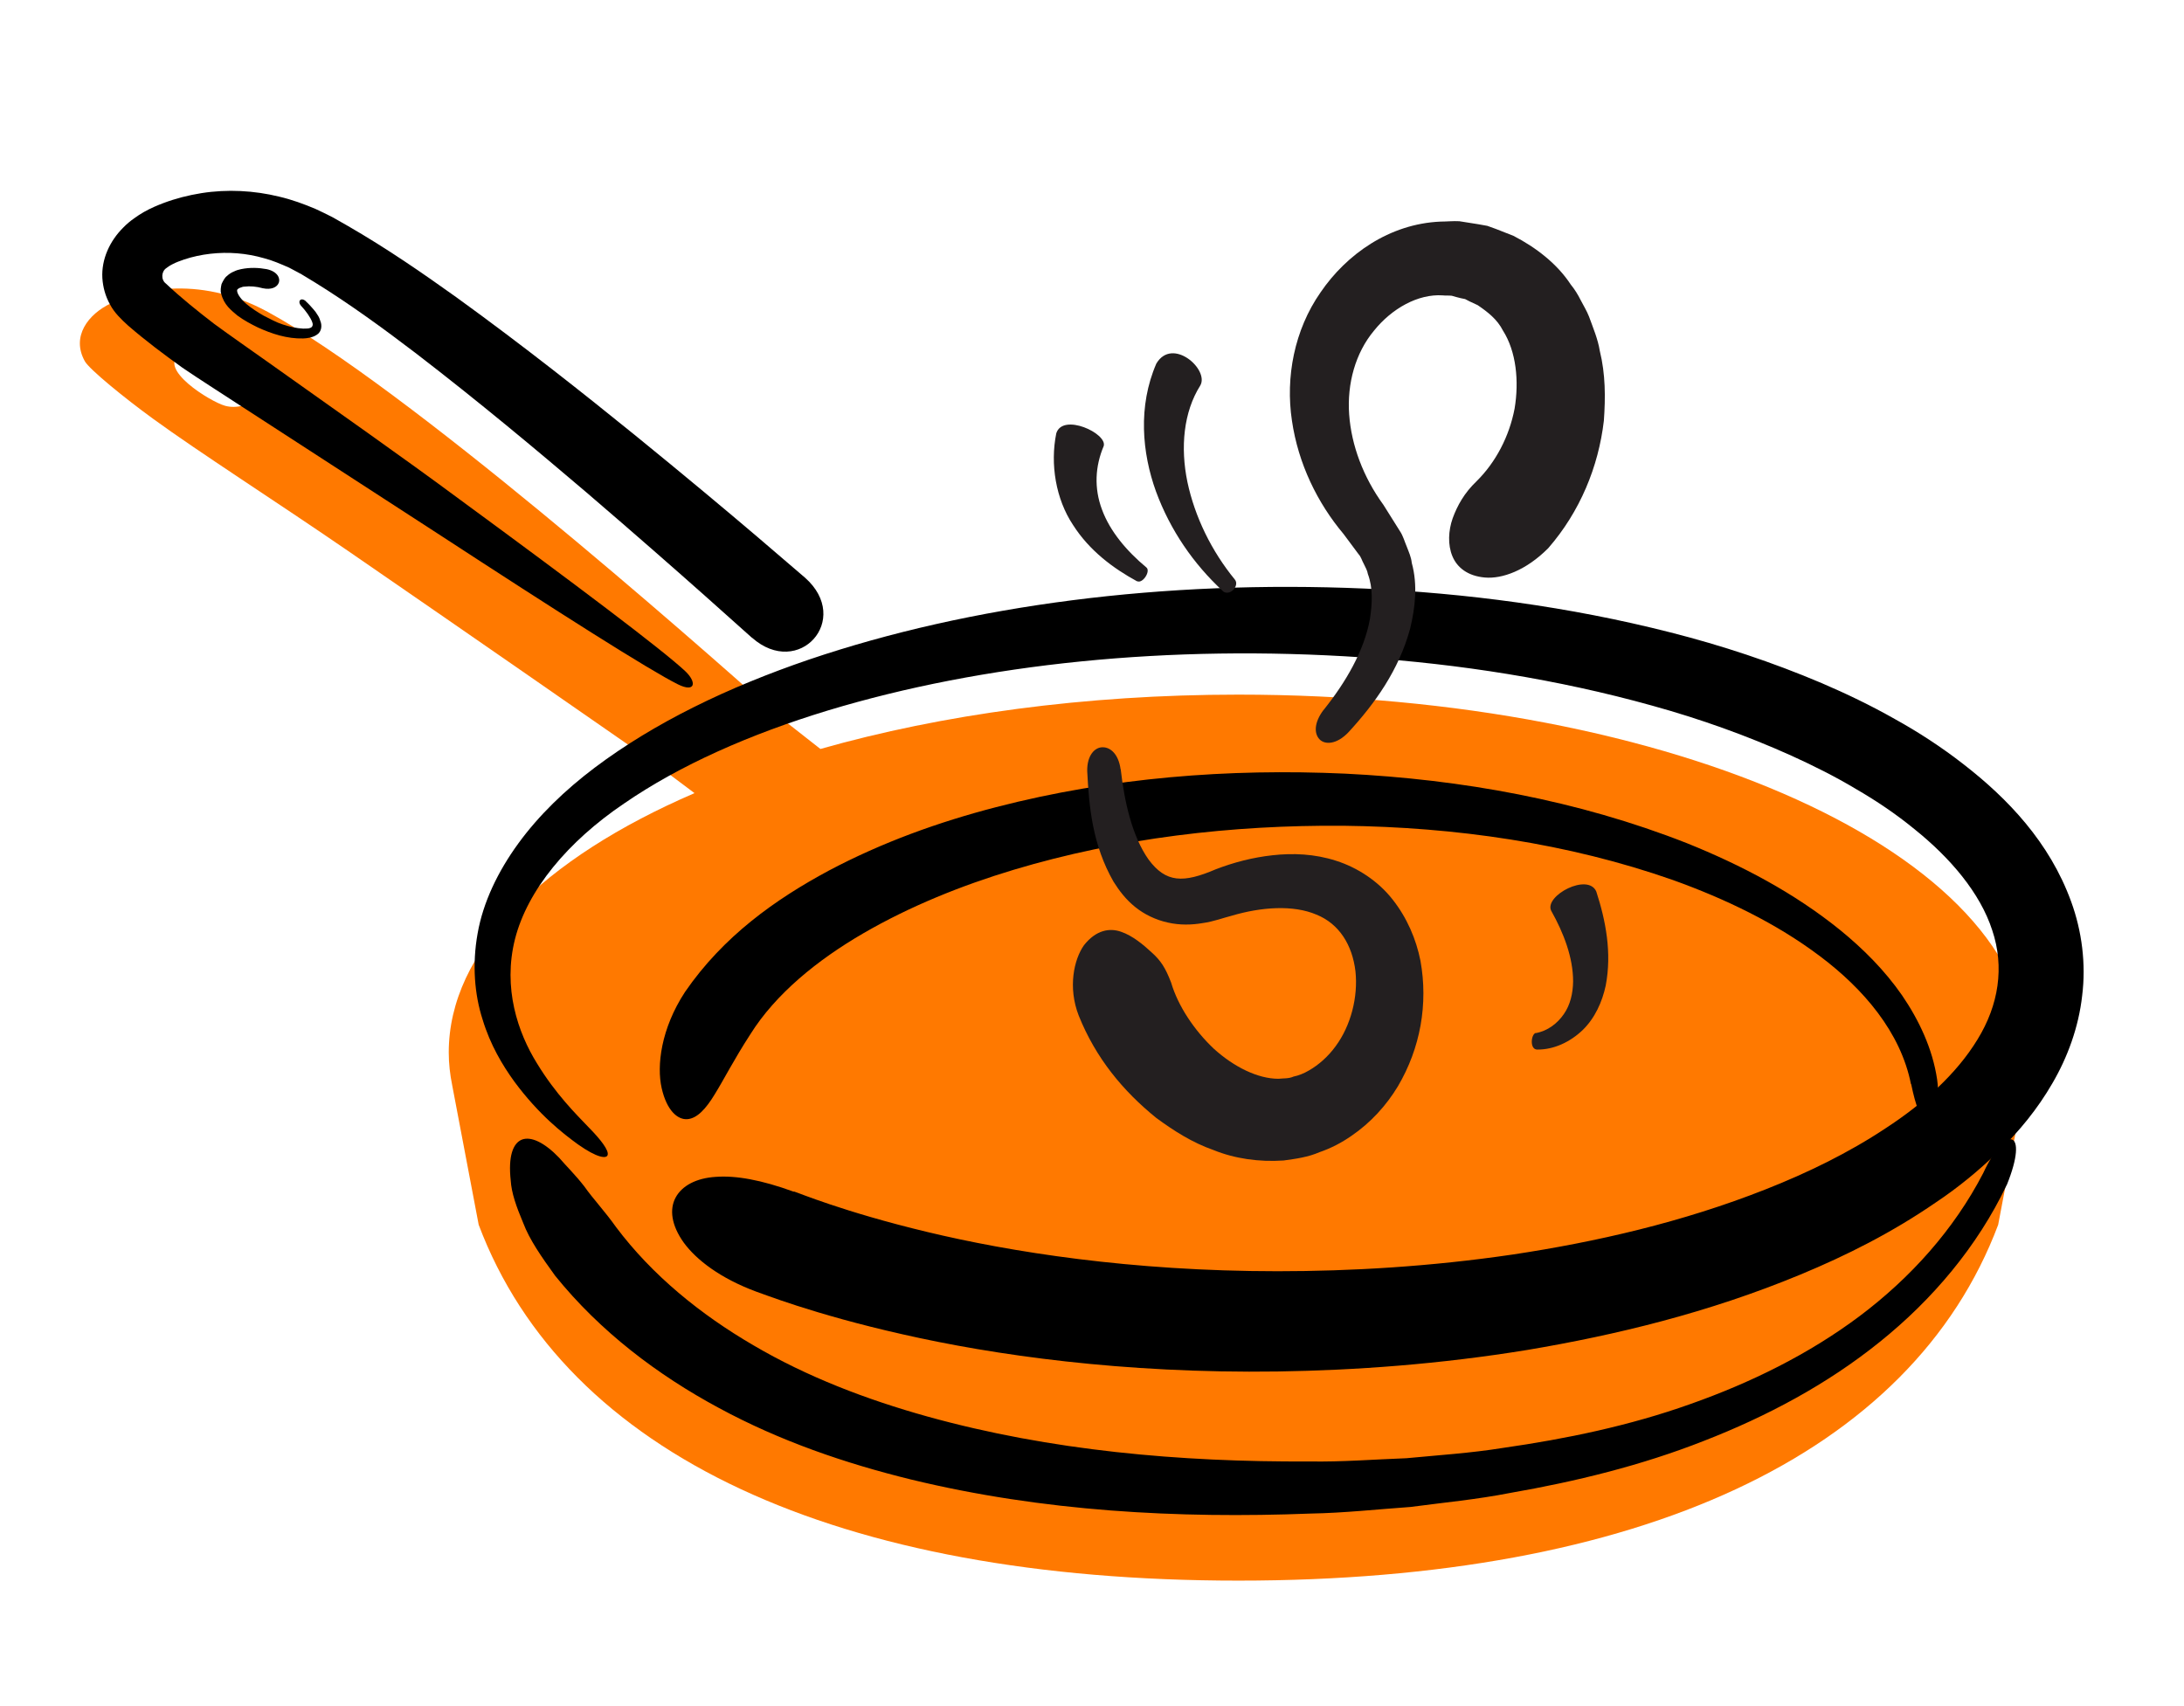
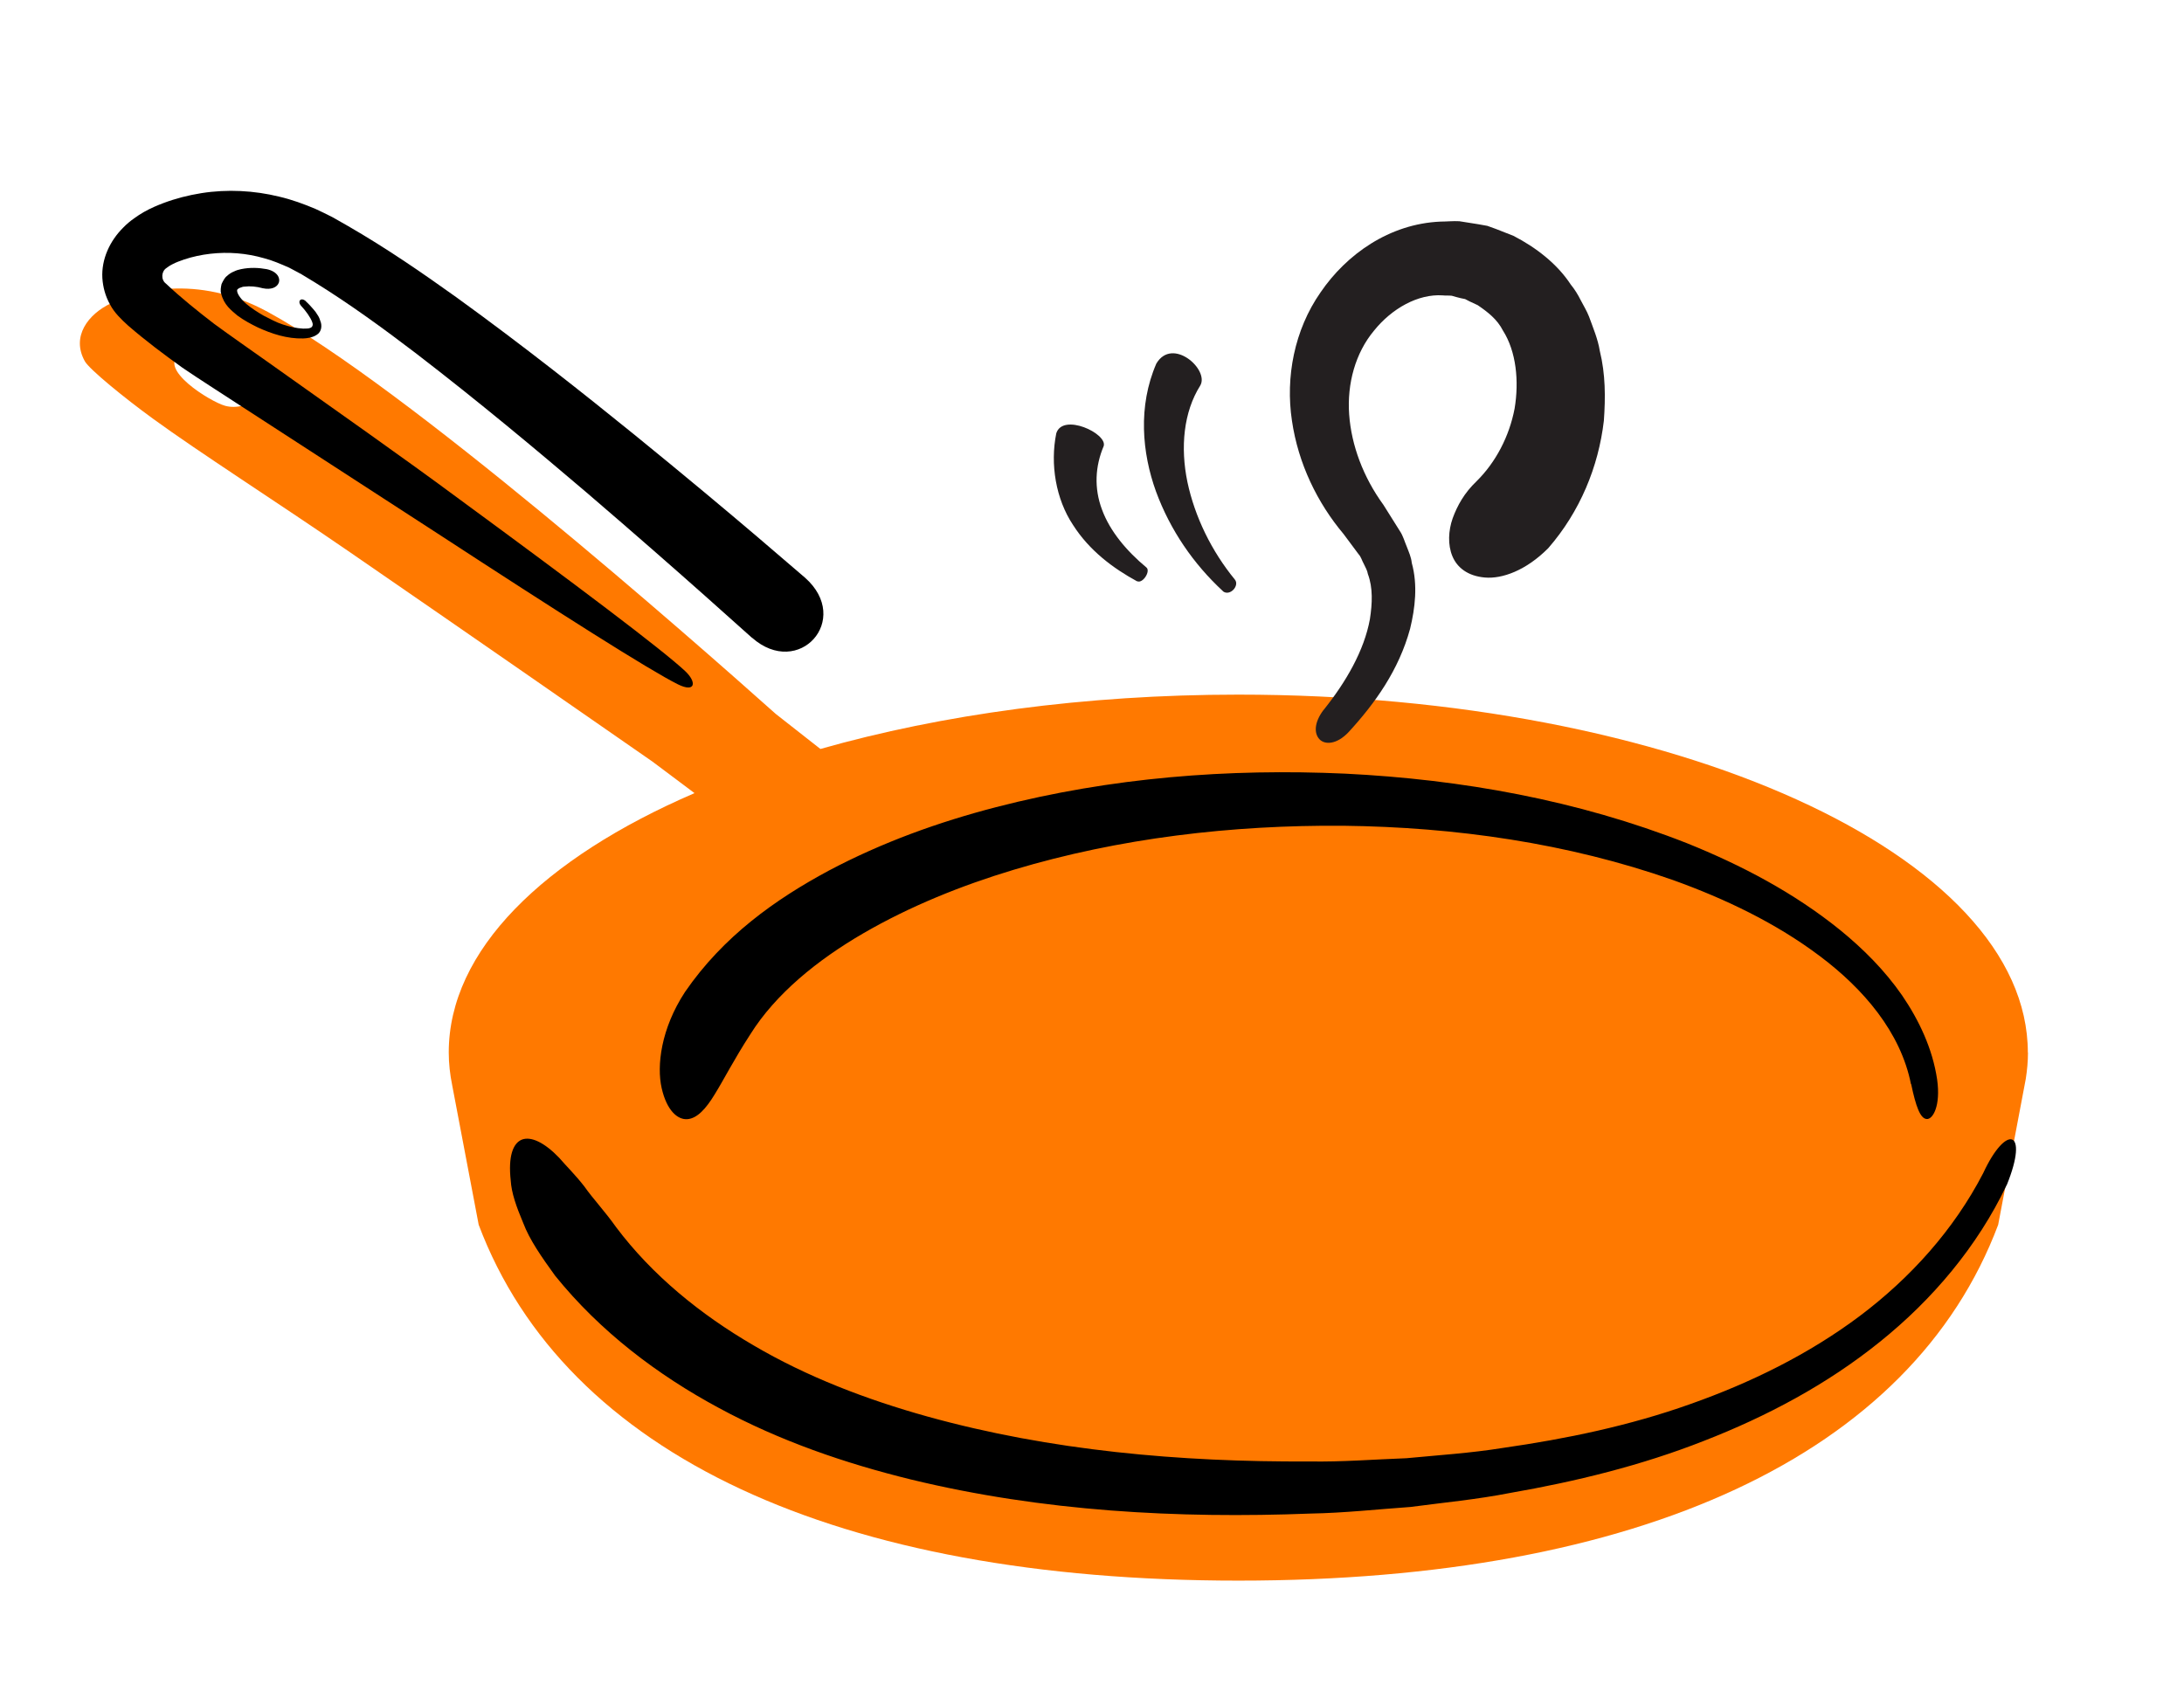
<svg xmlns="http://www.w3.org/2000/svg" width="320" height="250" viewBox="0 0 320 250" fill="none">
  <g clip-path="url(#clip0_5164_25669)">
    <path d="M297.119 154.234C297.119 125.263 245.316 101.785 181.435 101.785C158.931 101.785 137.957 104.704 120.206 109.747L113.677 104.623C100.905 93.23 59.447 56.746 39.268 45.721C28.72 39.964 19.682 42.781 16.234 44.456C12.969 46.007 10.378 49.274 12.439 52.949C13.112 54.133 18.213 58.298 22.395 61.34C29.291 66.362 40.044 73.202 51.306 80.94C68.302 92.638 86.623 105.358 95.58 111.585L101.762 116.219C79.605 125.774 65.751 139.269 65.751 154.214C65.751 155.847 65.935 157.46 66.261 159.053L70.138 179.469C82.849 213.238 122.736 231.612 181.456 231.612C240.175 231.612 280.062 213.238 292.773 179.469L296.813 158.113C297.017 156.827 297.139 155.521 297.139 154.214L297.119 154.234ZM32.984 59.462C30.781 58.849 23.007 54.01 26.374 51.887C30.515 49.294 37.84 53.663 38.962 55.031C40.635 57.114 36.289 60.38 32.984 59.462Z" fill="#FF7900" />
  </g>
  <path d="M294.017 173.651C289.737 182.641 283.134 190.448 275.413 196.642C267.67 202.88 258.831 207.568 249.647 211.139C240.463 214.752 230.871 217.096 221.214 218.774C216.396 219.72 211.535 220.172 206.674 220.817C201.814 221.161 196.931 221.699 192.049 221.785C172.563 222.538 152.819 221.484 133.483 216.795C123.848 214.429 114.277 211.16 105.308 206.299C96.361 201.482 87.93 195.115 81.327 186.921C79.305 184.125 77.585 181.651 76.66 179.2C75.649 176.812 74.939 174.79 74.832 172.984C74.445 169.457 75.154 167.499 76.488 166.983C77.821 166.488 79.779 167.413 81.929 169.65C82.919 170.812 84.295 172.145 85.629 173.866C86.876 175.651 88.618 177.479 90.274 179.823C95.544 186.835 102.577 192.577 110.406 197.137C118.234 201.74 126.945 205.073 135.892 207.568C153.851 212.558 172.907 214.257 191.856 214.15C196.609 214.236 201.319 213.849 206.072 213.676C210.782 213.225 215.514 212.924 220.181 212.171C229.516 210.837 238.807 208.902 247.668 205.74C256.508 202.621 265.003 198.449 272.467 192.857C279.908 187.265 286.275 180.21 290.576 171.908C293.931 164.639 297.351 165.456 294.039 173.629L294.017 173.651Z" fill="black" />
-   <path d="M116.35 174.597C116.909 174.748 123.619 177.587 135.814 180.512C147.966 183.437 165.689 186.276 187.175 186.276C197.907 186.276 209.521 185.609 221.673 183.824C233.782 181.996 246.472 179.114 258.71 174.275C264.818 171.866 270.84 168.941 276.281 165.327C281.766 161.757 286.67 157.369 289.745 152.315C292.842 147.282 293.724 141.712 291.896 136.292C290.132 130.85 285.766 125.71 280.475 121.473C277.852 119.322 274.969 117.365 271.915 115.601C268.904 113.795 265.721 112.203 262.452 110.719C255.914 107.773 249.096 105.342 242.106 103.407C228.147 99.514 213.78 97.298 199.649 96.331C171.388 94.416 144.073 97.212 121.275 104.116C109.897 107.579 99.638 112.096 91.422 117.752C83.185 123.323 77.292 130.42 75.463 137.582C73.635 144.787 75.894 151.326 78.668 155.799C81.443 160.359 84.454 163.306 86.217 165.155C88.11 167.07 89.207 168.575 89.035 169.22C88.906 169.844 87.486 169.672 84.69 167.693C82.496 166.102 78.969 163.37 75.377 158.509C73.614 156.079 71.829 153.089 70.71 149.39C69.527 145.734 69.162 141.325 69.979 136.787C70.775 132.227 72.947 127.71 75.937 123.602C78.926 119.494 82.776 115.773 87.142 112.483C95.917 105.88 106.671 100.697 118.522 96.653C142.267 88.609 170.506 84.974 199.972 86.243C214.726 86.91 229.825 88.867 244.773 92.674C252.236 94.567 259.656 97.019 266.904 100.094C270.517 101.643 274.109 103.364 277.593 105.342C281.099 107.278 284.497 109.493 287.724 112.01C294.154 116.999 300.306 123.409 303.467 132.119C305.037 136.421 305.661 141.239 305.08 145.884C304.564 150.53 302.93 154.939 300.736 158.703C298.542 162.51 295.832 165.779 292.907 168.64C289.982 171.5 286.906 174.017 283.68 176.167C277.249 180.598 270.539 183.975 263.785 186.771C250.3 192.363 236.729 195.632 223.824 197.804C210.898 199.912 198.574 200.794 187.218 200.966C164.463 201.288 145.493 198.535 132.265 195.524C118.995 192.535 111.424 189.438 110.801 189.266C105.531 187.308 102.047 184.62 100.197 182.103C98.348 179.522 98.068 177.2 98.993 175.479C99.918 173.758 102.004 172.619 104.908 172.446C107.833 172.231 111.575 172.898 116.285 174.619L116.35 174.597Z" fill="black" />
  <path d="M279.998 158.875C278.492 151.239 273.008 144.873 266.642 140.098C260.211 135.259 252.791 131.71 245.134 128.957C229.713 123.537 213.216 121.193 196.849 121C180.46 120.87 164.007 122.806 148.521 127.452C140.8 129.775 133.315 132.807 126.519 136.743C119.765 140.658 113.635 145.647 109.936 151.562C107.484 155.347 106.065 158.186 104.731 160.337C103.441 162.466 102.15 163.886 100.709 163.994C99.311 164.101 97.698 162.768 96.945 159.434C96.214 156.186 96.816 150.766 100.387 145.325C105.979 137.195 113.614 131.775 121.421 127.581C129.293 123.408 137.574 120.44 145.962 118.268C162.759 113.923 180.03 112.59 197.086 113.364C214.141 114.203 231.175 117.257 247.177 123.559C255.135 126.764 262.856 130.807 269.631 136.292C273.008 139.045 276.148 142.185 278.686 145.841C281.181 149.497 283.16 153.67 283.826 158.165C284.386 162.122 283.16 164.058 282.299 163.972C281.353 163.908 280.708 162.122 280.019 158.832L279.998 158.875Z" fill="black" />
  <path d="M110.169 93.448C109.975 93.276 107.502 91.061 103.308 87.319C99.114 83.598 93.156 78.35 85.951 72.177C78.724 66.026 70.229 58.907 60.851 51.702C56.163 48.131 51.216 44.518 46.097 41.356L44.183 40.195C43.559 39.829 42.978 39.571 42.376 39.227C41.15 38.69 39.924 38.152 38.655 37.829C36.117 37.098 33.45 36.883 30.826 37.184C29.515 37.334 28.203 37.614 26.977 38.023C26.396 38.216 25.729 38.474 25.321 38.69C24.89 38.905 24.482 39.184 24.396 39.27C23.643 39.743 23.535 40.991 24.331 41.572C26.396 43.529 28.955 45.593 31.364 47.443C33.881 49.293 36.505 51.099 39.042 52.906C49.194 60.133 58.894 66.908 67.39 73.209C84.424 85.705 97.027 95.19 100.383 98.331C102.146 99.987 101.888 101.557 99.307 100.266C95.156 98.201 81.821 89.727 64.121 78.178C55.238 72.414 45.215 65.918 34.698 59.1C32.074 57.38 29.407 55.702 26.719 53.874C24.03 51.938 21.449 50.024 18.761 47.701C17.75 46.776 16.739 45.809 16.115 44.604C15.448 43.421 15.083 42.088 14.997 40.733C14.846 38.001 16.072 35.313 18.072 33.334C18.546 32.839 19.148 32.345 19.642 32.001C20.116 31.656 20.61 31.334 21.105 31.054C22.137 30.474 22.976 30.129 23.922 29.764C25.751 29.076 27.622 28.602 29.515 28.301C33.321 27.699 37.236 27.914 40.914 28.817C42.763 29.248 44.527 29.893 46.248 30.624C47.065 31.011 47.947 31.42 48.721 31.828L50.915 33.076C56.7 36.41 61.884 40.001 66.852 43.55C76.724 50.691 85.499 57.659 92.984 63.724C100.447 69.79 106.577 74.93 110.9 78.608C115.201 82.307 117.739 84.48 117.954 84.652C124.88 90.781 117.03 99.492 110.19 93.448H110.169Z" fill="black" />
  <path d="M44.811 44.152C45.219 44.518 45.606 44.948 45.972 45.378C46.166 45.593 46.338 45.83 46.488 46.088C46.66 46.325 46.811 46.604 46.919 46.991C47.22 47.658 47.133 48.605 46.445 49.035C45.8 49.486 44.983 49.572 44.424 49.594C42.058 49.658 39.799 48.906 37.778 47.981C36.767 47.486 35.756 46.948 34.788 46.239C33.885 45.464 32.809 44.69 32.401 43.012C32.272 42.625 32.358 42.088 32.465 41.614C32.659 41.206 32.917 40.69 33.239 40.453C33.562 40.152 33.928 39.915 34.272 39.786C34.616 39.614 34.96 39.507 35.304 39.442C36.638 39.163 37.907 39.227 39.09 39.442C40.66 39.786 41.09 40.776 40.853 41.421C40.595 42.109 39.735 42.496 38.509 42.238C37.584 41.98 36.616 41.894 35.821 42.002C35.605 42.002 35.433 42.066 35.283 42.131C35.089 42.174 35.003 42.238 34.917 42.303C34.767 42.432 34.724 42.41 34.745 42.647C34.767 43.12 35.39 43.937 36.122 44.561C36.874 45.185 37.735 45.744 38.638 46.26C39.584 46.733 40.488 47.249 41.456 47.551C42.423 47.873 43.456 48.11 44.424 48.153C44.94 48.153 45.262 48.153 45.52 48.024C45.822 47.895 45.886 47.529 45.757 47.228C45.52 46.54 44.811 45.55 44.122 44.819C43.52 44.131 44.101 43.486 44.832 44.152H44.811Z" fill="black" />
  <g clip-path="url(#clip1_5164_25669)">
-     <path d="M164.212 112.749C164.755 117.544 165.895 122.556 168.284 125.943C170.835 129.384 173.386 129.411 178.136 127.379C180.741 126.376 183.51 125.645 186.468 125.32C189.427 124.995 192.602 125.103 195.778 126.133C198.926 127.135 201.966 129.14 204.056 131.822C206.173 134.504 207.503 137.647 208.127 140.79C209.267 147.103 208.127 153.578 204.816 159.186C203.133 161.977 200.826 164.523 198.003 166.447C196.592 167.422 195.072 168.235 193.335 168.831C191.652 169.563 189.861 169.806 188.07 170.05C184.487 170.294 180.904 169.779 177.837 168.533C174.662 167.422 171.975 165.688 169.424 163.819C164.538 159.863 160.548 155.041 158.051 148.809C156.45 144.691 157.346 140.573 158.838 138.487C160.603 136.265 162.584 135.94 164.267 136.536C165.949 137.105 167.551 138.46 168.664 139.489C170.075 140.736 170.753 141.792 171.595 143.987C172.599 147.401 174.987 150.977 177.864 153.686C180.796 156.341 184.297 158.075 187.31 158.075C188.042 157.994 188.829 158.075 189.535 157.75C190.241 157.615 191.055 157.289 191.788 156.856C193.253 156.016 194.611 154.797 195.696 153.307C197.922 150.299 199.007 146.1 198.6 142.307C198.139 138.487 196.239 135.371 192.874 134.017C189.508 132.581 184.84 132.879 180.389 134.206C179.384 134.45 177.81 135.046 176.209 135.263C174.635 135.534 172.87 135.588 171.106 135.182C169.369 134.802 167.659 133.99 166.329 132.906C164.972 131.822 163.968 130.495 163.154 129.194C160.087 123.83 159.571 118.357 159.3 113.02C159.246 110.69 160.413 109.47 161.58 109.498C162.747 109.498 163.887 110.554 164.185 112.694L164.212 112.749Z" fill="#231F20" />
    <path d="M193.961 103.998C197.191 99.961 199.878 95.355 200.719 90.722C201.072 88.419 201.181 86.143 200.421 84.111C200.339 83.57 200.041 83.109 199.823 82.621C199.552 82.161 199.443 81.619 199.064 81.213L196.865 78.259C193.038 73.708 190.215 67.964 189.293 61.624C188.343 55.312 189.618 48.376 193.5 42.822C197.272 37.295 203.542 32.797 211.06 32.472C211.983 32.472 212.905 32.364 213.828 32.418L216.57 32.852L217.927 33.095L219.202 33.556L221.754 34.559C225.01 36.238 228.132 38.622 230.14 41.684C230.737 42.415 231.199 43.174 231.606 43.987C232.013 44.773 232.501 45.558 232.827 46.398C233.424 48.051 234.13 49.703 234.401 51.41C235.243 54.824 235.243 58.238 234.998 61.651C234.211 68.397 231.497 74.981 226.856 80.318C223.572 83.624 220.071 84.843 217.574 84.626C215.023 84.409 213.475 83.136 212.797 81.483C212.118 79.831 212.2 77.772 212.851 75.929C213.53 74.087 214.534 72.245 216.352 70.511C219.148 67.747 221.129 63.981 221.916 59.89C222.595 55.853 222.161 51.492 220.206 48.43C219.365 46.777 217.981 45.721 216.515 44.718C216.108 44.529 215.701 44.339 215.294 44.149L214.67 43.824L214.018 43.689C213.584 43.58 213.15 43.472 212.716 43.337C212.281 43.282 211.82 43.337 211.386 43.282C207.776 43.039 203.922 45.206 201.316 48.457C198.602 51.708 197.354 56.206 197.679 60.73C198.005 65.255 199.742 69.915 202.7 73.979L205.116 77.826C205.577 78.503 205.795 79.343 206.12 80.102C206.419 80.887 206.772 81.646 206.853 82.486C207.749 85.737 207.342 89.097 206.609 92.131C204.953 98.2 201.479 103.049 197.598 107.276C195.861 109.118 194.097 109.172 193.31 108.305C192.522 107.438 192.55 105.867 193.907 104.052L193.961 103.998Z" fill="#231F20" />
-     <path d="M225.011 151.383C226.748 151.085 228.214 149.947 229.136 148.593C230.086 147.238 230.466 145.531 230.493 143.824C230.493 140.329 229.136 136.753 227.264 133.421C226.287 131.226 232.665 127.866 233.886 130.63C235.27 134.884 236.193 139.598 235.27 144.42C234.755 146.804 233.696 149.189 231.878 150.95C230.059 152.684 227.671 153.822 225.228 153.794C224.115 153.794 224.305 151.573 225.011 151.356V151.383Z" fill="#231F20" />
    <path d="M179.195 86.631C174.879 82.648 171.46 77.69 169.37 72.001C167.334 66.365 166.71 59.538 169.424 53.28C171.785 49.297 177.241 54.174 175.856 56.504C173.414 60.378 172.925 65.553 173.984 70.646C175.069 75.74 177.512 80.752 180.932 84.924C181.665 85.818 180.199 87.444 179.168 86.631H179.195Z" fill="#231F20" />
    <path d="M166.626 85.195C163.098 83.272 159.624 80.698 157.208 76.905C154.711 73.139 153.843 68.045 154.766 63.494C155.716 60.459 162.284 63.521 161.714 65.363C160.465 68.316 160.275 71.513 161.469 74.683C162.637 77.853 165.079 80.752 167.983 83.163C168.608 83.705 167.441 85.547 166.626 85.168V85.195Z" fill="#231F20" />
  </g>
  <defs>
    <clipPath id="clip0_5164_25669">
      <rect width="285.415" height="189.362" fill="white" transform="translate(11.703 42.271)" />
    </clipPath>
    <clipPath id="clip1_5164_25669">
      <rect width="81.234" height="137.768" fill="white" transform="translate(154.414 32.391)" />
    </clipPath>
  </defs>
</svg>